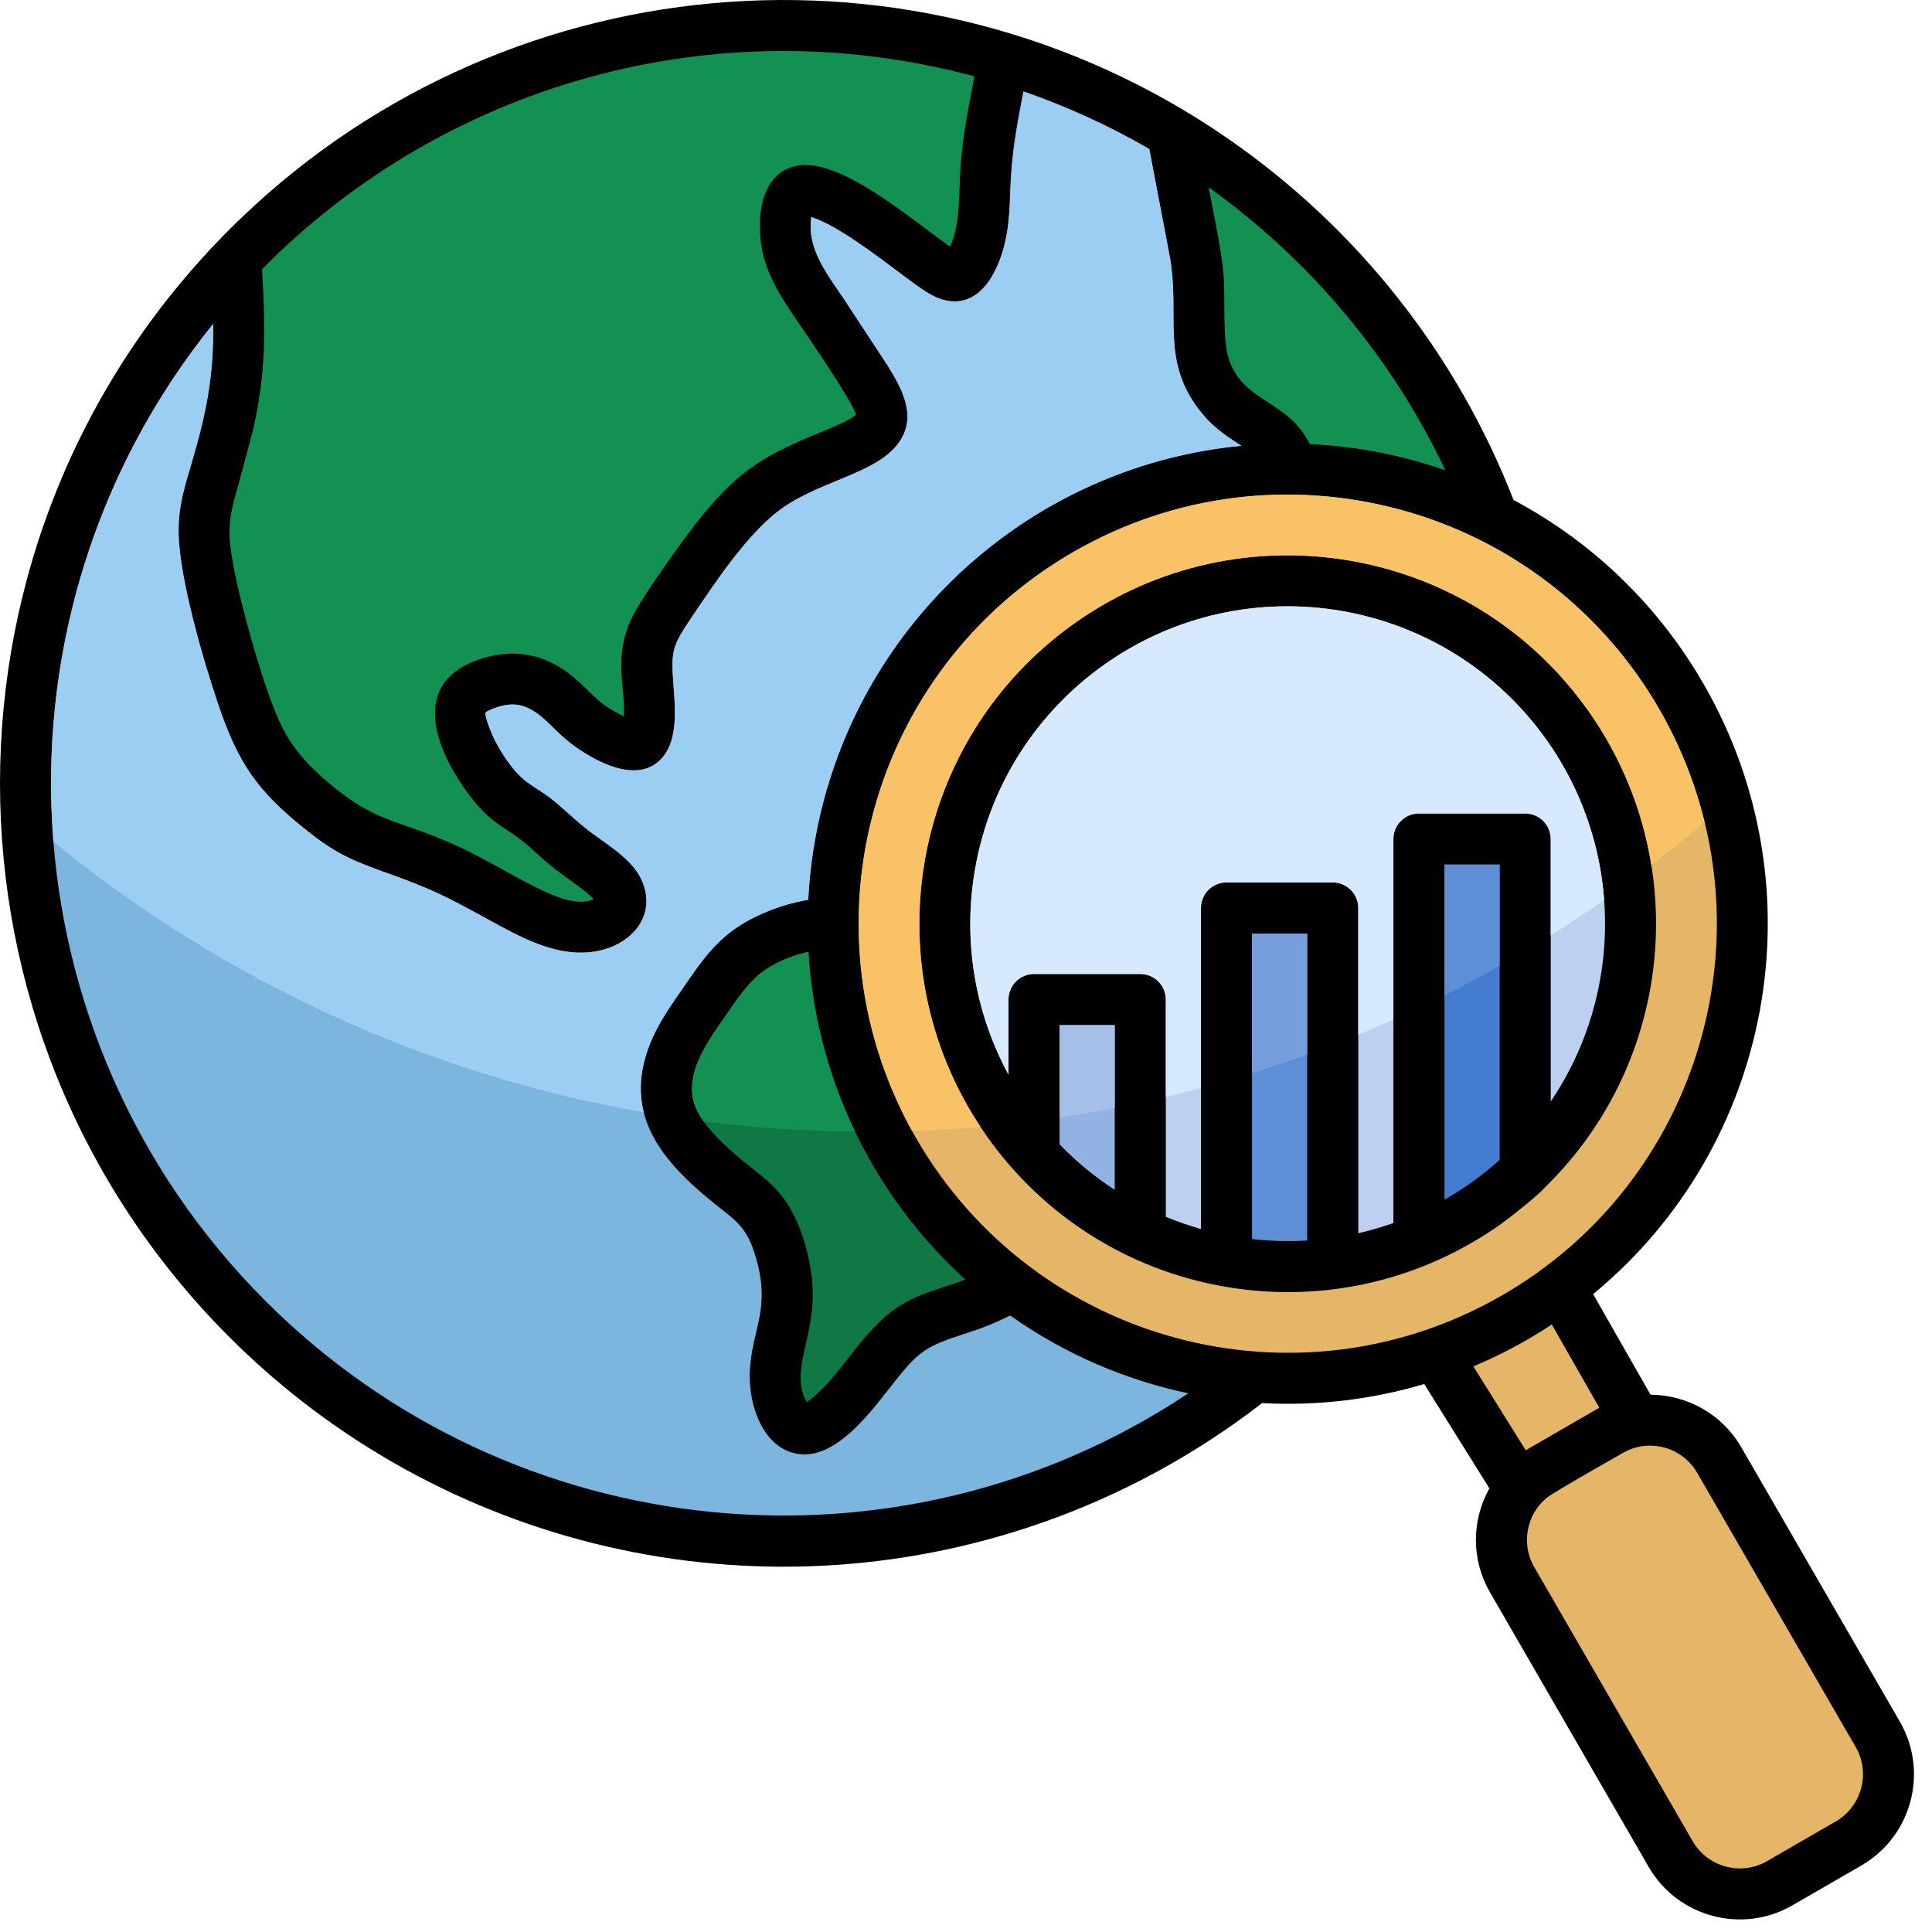
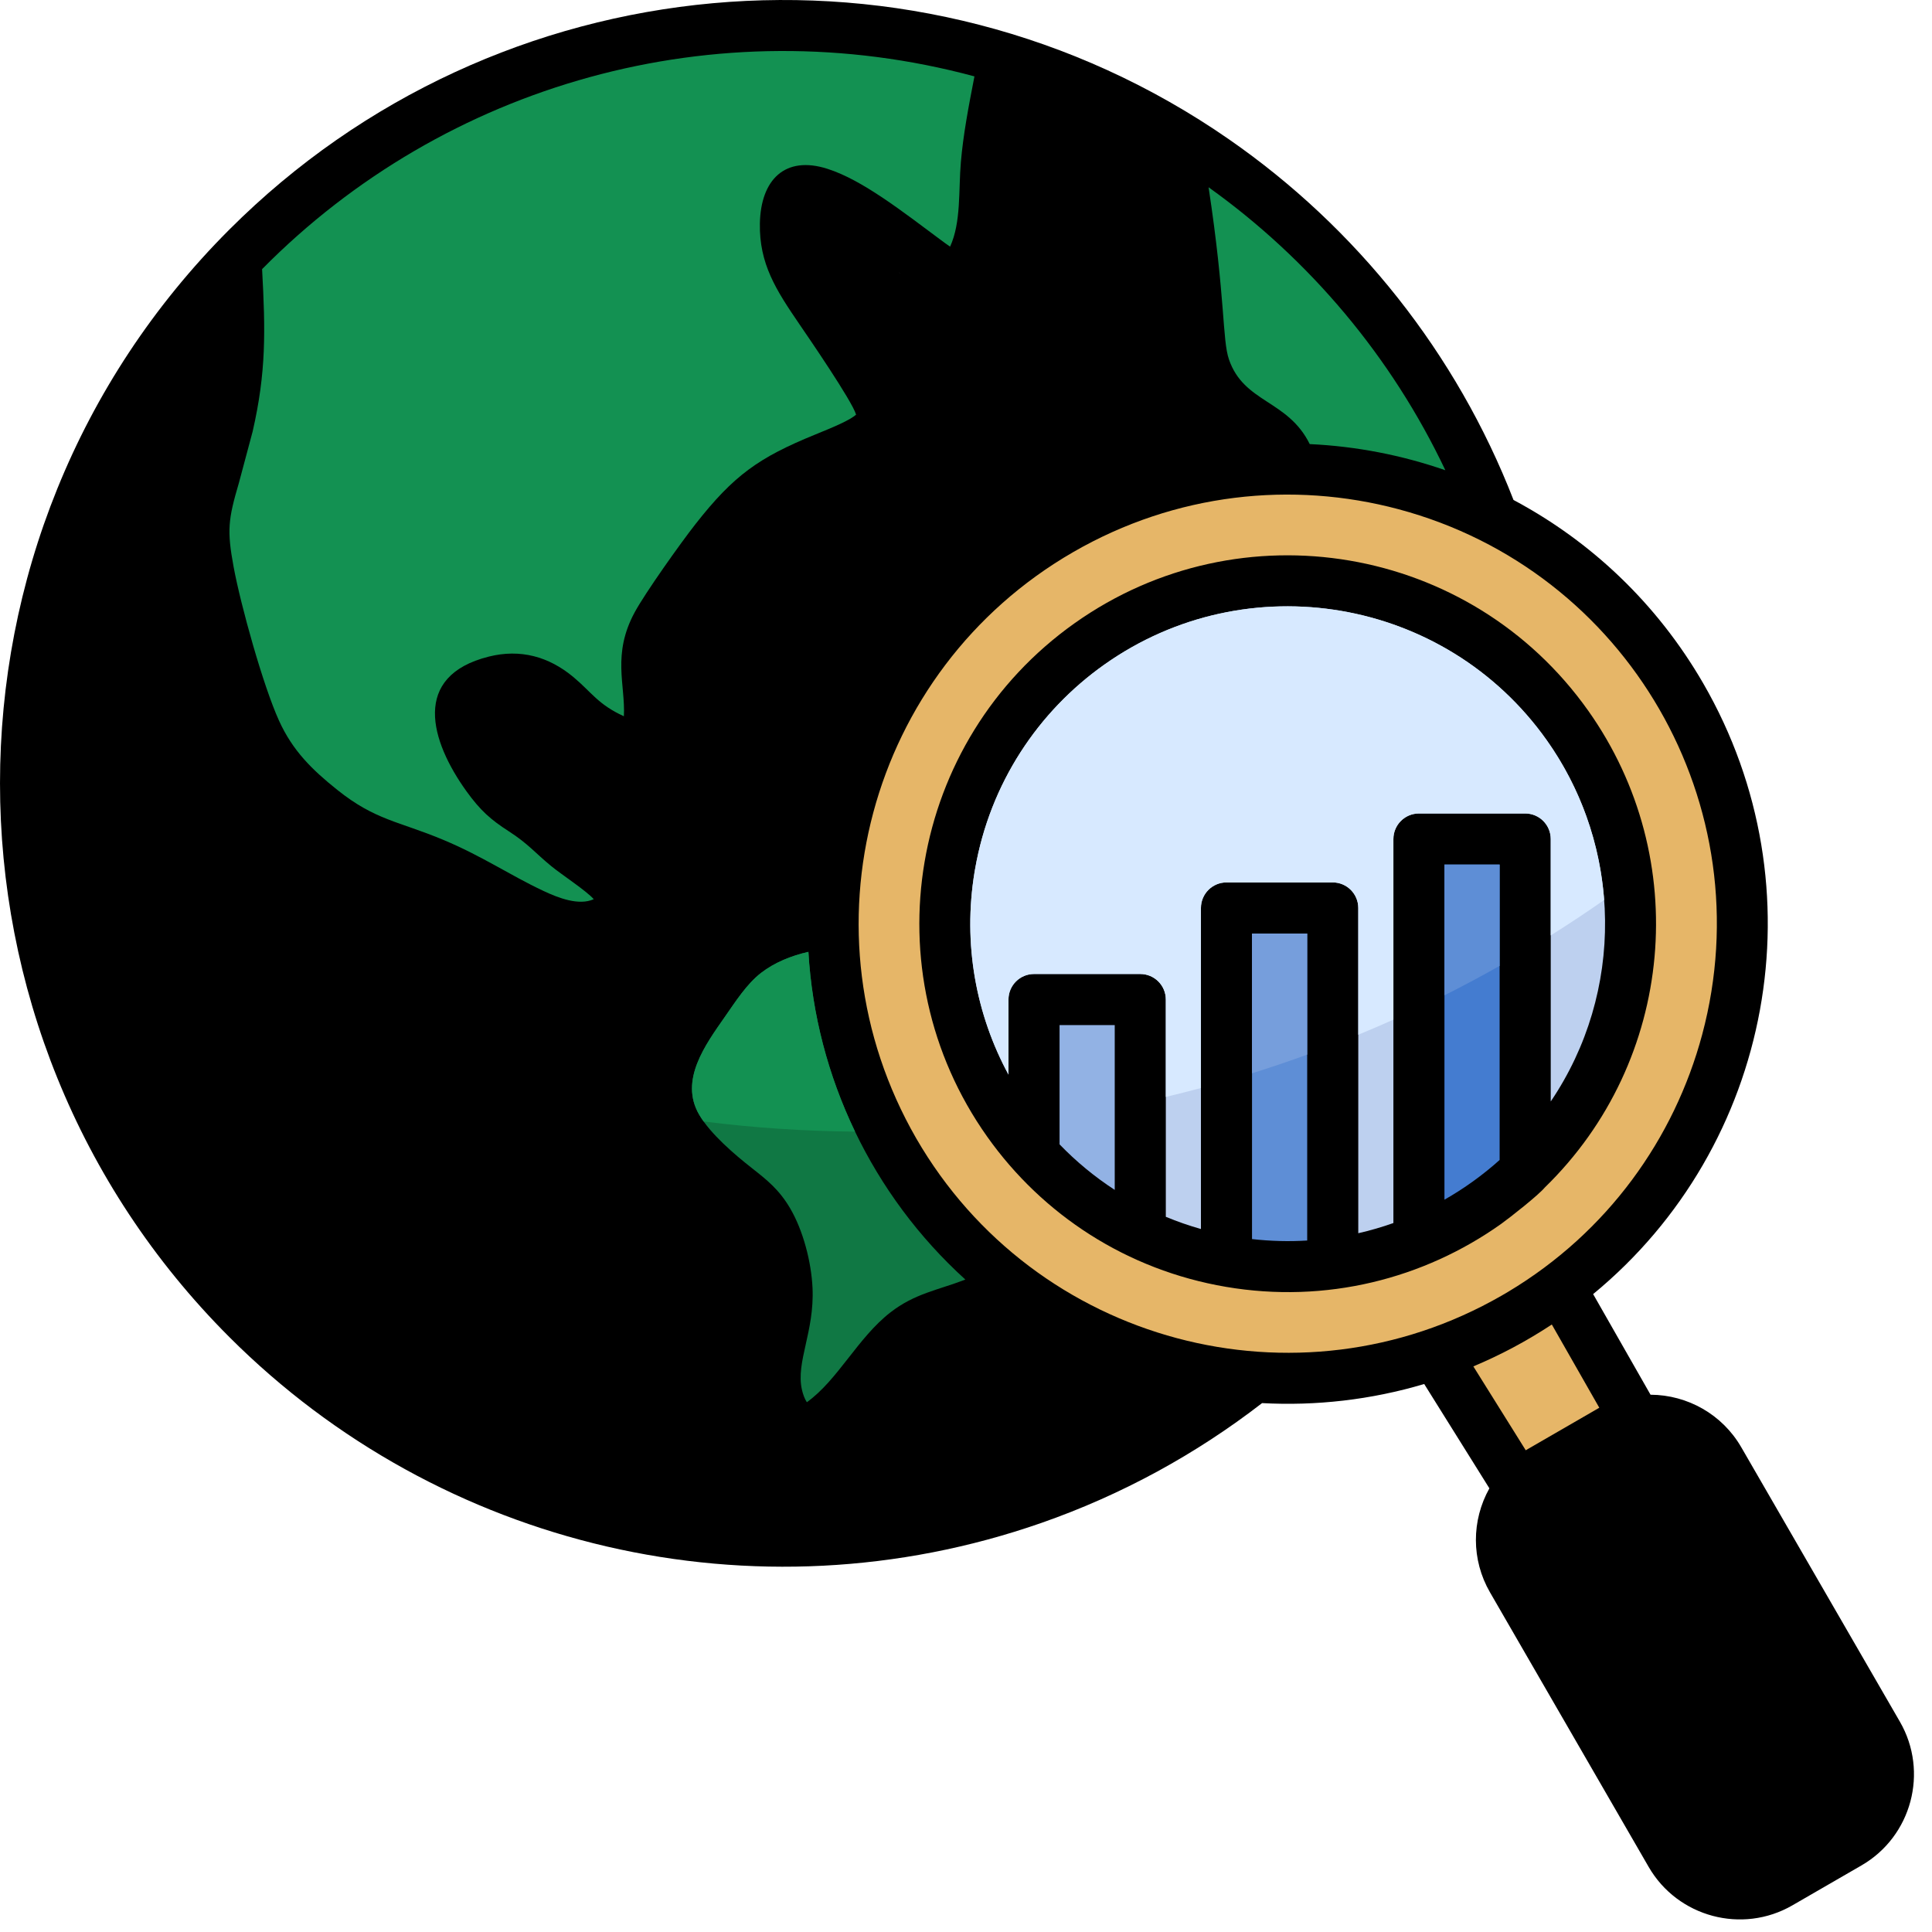
<svg xmlns="http://www.w3.org/2000/svg" width="73" height="73" viewBox="0 0 73 73" fill="none">
  <path fill-rule="evenodd" clip-rule="evenodd" d="M56.276 56.236L53.813 52.294C51.798 52.894 49.726 53.126 47.687 53.016C45.194 54.944 42.382 56.485 39.343 57.545C28.515 61.321 16.626 58.481 8.668 50.523C-2.889 38.966 -2.889 20.229 8.668 8.672C18.769 -1.429 34.678 -2.893 46.44 5.267C51.257 8.609 55.034 13.345 57.188 18.892C60.082 20.432 62.596 22.775 64.358 25.824C68.827 33.555 66.982 43.316 60.196 48.897L62.365 52.699C63.763 52.706 65.075 53.443 65.791 54.68L71.787 65.054C72.883 66.951 72.231 69.388 70.336 70.484L67.725 71.993C65.829 73.089 63.391 72.437 62.295 70.542L56.3 60.168C55.587 58.936 55.598 57.449 56.276 56.236V56.236Z" fill="black" />
  <path fill-rule="evenodd" clip-rule="evenodd" d="M55.67 51.629L57.65 54.798C57.683 54.778 57.716 54.758 57.75 54.739L60.429 53.191L58.635 50.046C57.689 50.669 56.718 51.188 55.67 51.629Z" fill="#E6B668" />
  <path fill-rule="evenodd" clip-rule="evenodd" d="M40.543 20.865C32.799 25.342 30.14 35.235 34.62 43.014C36.86 46.889 40.459 49.49 44.468 50.562C48.468 51.632 52.874 51.179 56.743 48.952L56.992 48.806C60.744 46.558 63.265 43.02 64.317 39.089C66.63 30.438 61.494 21.554 52.844 19.241C48.835 18.169 44.418 18.625 40.543 20.865ZM58.371 44.868C58.129 45.16 57.043 46.015 56.707 46.254C53.8 48.315 50.108 49.268 46.322 48.623C42.586 47.987 39.401 45.911 37.303 42.952C32.857 36.682 34.335 27.993 40.604 23.548C46.875 19.102 55.564 20.581 60.008 26.85C63.967 32.433 63.282 40.09 58.371 44.868Z" fill="#E6B668" />
-   <path fill-rule="evenodd" clip-rule="evenodd" d="M40.543 20.865C32.891 25.288 30.206 34.998 34.461 42.732C35.328 42.702 36.19 42.65 37.045 42.575C32.918 36.338 34.459 27.904 40.604 23.548C46.874 19.102 55.563 20.581 60.008 26.85C61.277 28.64 62.068 30.642 62.396 32.695C63.081 32.168 63.752 31.624 64.408 31.061C63.047 25.495 58.77 20.826 52.843 19.241C48.834 18.169 44.417 18.625 40.543 20.865L40.543 20.865Z" fill="#FAC267" />
-   <path fill-rule="evenodd" clip-rule="evenodd" d="M31.132 30.216C33.075 22.948 39.339 17.573 46.904 16.843C46.214 16.405 45.726 16.062 45.22 15.366C43.897 13.544 44.563 11.898 44.219 9.803L43.425 5.631C41.924 4.764 40.334 4.033 38.672 3.456C38.374 4.994 38.213 5.9 38.168 7.353C38.137 8.342 38.06 9.314 37.58 10.262C37.106 11.198 36.324 11.675 35.32 11.208C34.936 11.029 34.42 10.626 34.012 10.324L34.011 10.324C34.046 10.351 34.075 10.372 34.011 10.324C33.156 9.686 31.657 8.522 30.654 8.203C30.49 9.347 31.165 10.239 31.866 11.264L33.562 13.847C34.141 14.788 34.682 15.828 33.888 16.82C32.982 17.952 30.807 18.2 29.344 19.36C28.171 20.291 27.062 21.951 26.203 23.221C25.329 24.514 25.348 24.556 25.471 26.212C25.527 26.963 25.552 27.932 25.095 28.542C24.239 29.684 22.61 28.854 21.674 28.17C20.844 27.564 20.477 26.866 19.672 26.655C19.087 26.501 18.362 26.888 18.353 26.914C18.296 27.07 18.586 27.755 18.705 27.987C18.957 28.476 19.314 29.007 19.686 29.36C19.973 29.634 20.375 29.841 20.752 30.124C21.204 30.463 21.574 30.844 22.059 31.24C22.903 31.931 24.014 32.457 24.336 33.489C24.726 34.736 23.77 35.762 22.431 35.959C20.986 36.173 19.629 35.391 18.365 34.699C16.85 33.869 16.294 33.588 14.745 33.032C13.322 32.521 12.716 32.282 11.544 31.345C9.708 29.876 9.002 28.842 8.249 26.629C7.679 24.956 6.788 21.889 6.749 20.176C6.725 19.163 6.957 18.457 7.244 17.48L7.245 17.48C7.793 15.599 8.074 14.264 8.055 12.237C-0.822 23.236 0.041 39.166 10.033 49.158C19.354 58.48 33.966 59.924 44.9 52.647C42.49 52.136 40.199 51.142 38.169 49.706C37.473 50.05 37.043 50.206 36.302 50.445C34.801 50.929 34.605 51.186 33.551 52.527C32.794 53.491 31.618 55.001 30.341 54.952C28.86 54.895 28.248 53.078 28.335 51.741C28.436 50.182 29.106 49.469 28.583 47.592C28.224 46.306 27.817 46.151 26.842 45.353C24.877 43.745 23.531 41.978 24.573 39.409C24.701 39.094 24.85 38.806 25.009 38.534L25.01 38.535C25.304 38.032 25.702 37.48 26.056 36.968C26.826 35.853 27.464 35.099 28.852 34.499C29.376 34.272 29.969 34.092 30.537 34C30.602 32.718 30.802 31.449 31.132 30.215L31.132 30.216Z" fill="#7CB5DE" />
-   <path fill-rule="evenodd" clip-rule="evenodd" d="M31.133 30.216C33.076 22.948 39.34 17.573 46.905 16.843C46.215 16.405 45.727 16.062 45.221 15.366C43.898 13.544 44.564 11.898 44.22 9.803L43.426 5.631C41.925 4.764 40.335 4.033 38.673 3.456C38.375 4.994 38.214 5.9 38.169 7.353C38.138 8.342 38.062 9.314 37.581 10.262C37.107 11.198 36.325 11.675 35.321 11.208C34.937 11.029 34.421 10.626 34.013 10.324L34.012 10.324C34.047 10.351 34.076 10.372 34.012 10.324C33.157 9.686 31.658 8.522 30.655 8.203C30.491 9.347 31.166 10.239 31.867 11.264L33.563 13.847C34.142 14.788 34.683 15.828 33.889 16.82C32.983 17.952 30.808 18.2 29.345 19.36C28.172 20.291 27.064 21.951 26.204 23.221C25.33 24.514 25.348 24.556 25.472 26.212C25.528 26.963 25.553 27.932 25.096 28.542C24.239 29.684 22.611 28.854 21.675 28.17C20.845 27.564 20.478 26.866 19.673 26.655C19.088 26.501 18.363 26.888 18.354 26.914C18.297 27.07 18.587 27.755 18.706 27.987C18.958 28.476 19.315 29.007 19.687 29.36C19.974 29.634 20.376 29.841 20.753 30.124C21.205 30.463 21.575 30.844 22.06 31.24C22.904 31.931 24.015 32.457 24.337 33.489C24.727 34.736 23.771 35.762 22.432 35.959C20.987 36.173 19.63 35.391 18.366 34.699C16.851 33.869 16.295 33.588 14.746 33.032C13.323 32.521 12.717 32.282 11.545 31.345C9.709 29.876 9.003 28.842 8.25 26.629C7.68 24.956 6.789 21.889 6.749 20.176C6.726 19.163 6.958 18.457 7.245 17.48L7.246 17.48C7.794 15.599 8.075 14.264 8.056 12.237C3.454 17.938 1.471 24.965 2.018 31.802C8.329 36.961 15.959 40.565 24.325 42.031C24.127 41.25 24.177 40.388 24.574 39.409C24.702 39.094 24.852 38.806 25.01 38.534L25.012 38.535C25.305 38.032 25.703 37.48 26.057 36.968C26.828 35.853 27.465 35.099 28.853 34.499C29.377 34.272 29.97 34.092 30.538 34C30.603 32.718 30.803 31.45 31.133 30.215L31.133 30.216Z" fill="#9BCEF2" />
-   <path fill-rule="evenodd" clip-rule="evenodd" d="M49.488 16.78C51.238 16.862 52.961 17.195 54.612 17.768C52.583 13.486 49.487 9.807 45.666 7.076C45.824 7.896 46.16 9.519 46.226 10.317C46.308 11.303 46.179 12.836 46.436 13.582C47.003 15.232 48.66 15.102 49.488 16.78Z" fill="#139152" />
+   <path fill-rule="evenodd" clip-rule="evenodd" d="M49.488 16.78C51.238 16.862 52.961 17.195 54.612 17.768C52.583 13.486 49.487 9.807 45.666 7.076C46.308 11.303 46.179 12.836 46.436 13.582C47.003 15.232 48.66 15.102 49.488 16.78Z" fill="#139152" />
  <path fill-rule="evenodd" clip-rule="evenodd" d="M36.476 48.348C32.956 45.157 30.819 40.68 30.545 35.965C29.896 36.112 29.261 36.37 28.757 36.76C28.213 37.181 27.793 37.843 27.388 38.422C26.65 39.48 25.662 40.821 26.418 42.117C26.843 42.847 27.76 43.627 28.418 44.143C28.978 44.584 29.437 44.945 29.853 45.652C30.346 46.49 30.655 47.68 30.701 48.661C30.778 50.32 30.064 51.461 30.3 52.508C30.34 52.685 30.404 52.857 30.486 52.983C31.657 52.145 32.41 50.548 33.641 49.591C34.563 48.873 35.438 48.748 36.476 48.348L36.476 48.348Z" fill="#107844" />
  <path fill-rule="evenodd" clip-rule="evenodd" d="M32.308 42.758C31.291 40.642 30.683 38.334 30.545 35.965C29.896 36.112 29.261 36.37 28.757 36.76C28.213 37.181 27.793 37.843 27.388 38.422C26.65 39.48 25.662 40.821 26.418 42.117C26.467 42.202 26.524 42.288 26.586 42.374C28.462 42.613 30.372 42.74 32.308 42.758Z" fill="#139152" />
-   <path fill-rule="evenodd" clip-rule="evenodd" d="M61.326 54.896C60.854 55.169 58.692 56.381 58.414 56.617C57.671 57.251 57.473 58.35 57.966 59.203L63.962 69.577C64.525 70.55 65.79 70.888 66.761 70.326L69.371 68.817C70.344 68.255 70.682 66.99 70.121 66.019L64.125 55.646C63.561 54.67 62.299 54.334 61.326 54.896L61.326 54.896Z" fill="#E6B668" />
  <path fill-rule="evenodd" clip-rule="evenodd" d="M9.903 10.168C10.031 12.511 10.061 14.057 9.546 16.304L9.027 18.245C8.622 19.623 8.57 20.034 8.828 21.425C9.099 22.885 9.942 25.908 10.542 27.229C11.058 28.365 11.786 29.079 12.744 29.845C14.184 30.997 15.056 31.025 16.748 31.733C18.237 32.356 19.252 33.061 20.533 33.663C21.096 33.928 21.872 34.23 22.435 33.976C22.164 33.664 21.227 33.052 20.837 32.733C20.213 32.222 19.963 31.886 19.226 31.411C18.547 30.974 18.151 30.628 17.624 29.896C16.26 28 15.535 25.543 18.471 24.809C19.656 24.513 20.73 24.803 21.665 25.582C22.351 26.154 22.596 26.619 23.573 27.063C23.636 25.881 23.115 24.727 23.986 23.127C24.386 22.392 25.705 20.534 26.277 19.805C27.724 17.958 28.674 17.287 30.793 16.423C31.431 16.163 32.137 15.875 32.358 15.655L32.344 15.659C32.197 15.155 30.551 12.754 30.196 12.236C29.327 10.964 28.682 9.967 28.712 8.44C28.744 6.798 29.655 5.864 31.265 6.379C31.95 6.598 32.651 7.007 33.312 7.447L33.312 7.446C34.117 7.983 34.959 8.631 35.521 9.047C35.662 9.152 35.789 9.245 35.899 9.319C36.321 8.397 36.214 7.19 36.306 6.127C36.395 5.088 36.595 4.036 36.819 2.886C27.044 0.251 16.818 3.166 9.904 10.168L9.903 10.168Z" fill="#139152" />
  <path fill-rule="evenodd" clip-rule="evenodd" d="M34.012 10.324C33.918 10.255 33.969 10.293 34.011 10.325L34.012 10.324Z" fill="#D7E9FF" />
  <path fill-rule="evenodd" clip-rule="evenodd" d="M49.392 46.873V35.273H47.307V46.818C48.01 46.898 48.706 46.915 49.392 46.873Z" fill="#5E8ED6" />
  <path fill-rule="evenodd" clip-rule="evenodd" d="M49.392 39.848V35.273H47.307V40.553C48.009 40.334 48.704 40.099 49.392 39.848Z" fill="#769EDC" />
  <path fill-rule="evenodd" clip-rule="evenodd" d="M42.12 44.96V38.733H40.035V43.239C40.659 43.886 41.358 44.464 42.12 44.96Z" fill="#92B2E4" />
-   <path fill-rule="evenodd" clip-rule="evenodd" d="M42.12 41.863V38.733H40.035V42.224C40.735 42.119 41.43 41.997 42.12 41.863Z" fill="#A5BFE9" />
  <path fill-rule="evenodd" clip-rule="evenodd" d="M56.663 43.829V32.668H54.578V45.33C55.325 44.905 56.023 44.403 56.663 43.829V43.829Z" fill="#447CD0" />
  <path fill-rule="evenodd" clip-rule="evenodd" d="M56.663 36.495V32.668H54.578V37.608C55.283 37.253 55.978 36.883 56.663 36.495Z" fill="#5E8ED6" />
  <path fill-rule="evenodd" clip-rule="evenodd" d="M52.649 46.212V31.703C52.649 31.169 53.081 30.737 53.614 30.737H57.629C58.162 30.737 58.594 31.169 58.594 31.703V41.619C61.385 37.495 61.327 32.036 58.441 27.966C54.613 22.567 47.119 21.289 41.721 25.116C39.23 26.882 37.41 29.592 36.844 32.832C36.839 32.871 36.833 32.909 36.824 32.946C36.374 35.676 36.882 38.344 38.105 40.603V37.767C38.105 37.234 38.537 36.802 39.07 36.802H43.085C43.618 36.802 44.05 37.234 44.05 37.767V45.977C44.479 46.155 44.922 46.309 45.377 46.438V34.308C45.377 33.775 45.809 33.342 46.342 33.342H50.357C50.89 33.342 51.322 33.775 51.322 34.308V46.597C51.774 46.494 52.217 46.365 52.649 46.212H52.649Z" fill="#BDD0EF" />
  <path fill-rule="evenodd" clip-rule="evenodd" d="M52.649 38.527V31.703C52.649 31.169 53.081 30.737 53.614 30.737H57.629C58.162 30.737 58.594 31.169 58.594 31.703V35.344C59.279 34.914 59.952 34.468 60.613 34.005C60.453 31.877 59.729 29.783 58.441 27.966C54.613 22.567 47.119 21.289 41.721 25.116C39.23 26.882 37.41 29.592 36.844 32.832C36.839 32.871 36.833 32.909 36.824 32.946C36.374 35.676 36.882 38.344 38.105 40.603V37.767C38.105 37.234 38.537 36.802 39.07 36.802H43.085C43.618 36.802 44.05 37.234 44.05 37.767V41.447C44.495 41.341 44.937 41.228 45.377 41.111V34.308C45.377 33.775 45.809 33.342 46.342 33.342H50.357C50.89 33.342 51.322 33.775 51.322 34.308V39.097C51.768 38.913 52.211 38.724 52.649 38.527H52.649Z" fill="#D7E9FF" />
</svg>